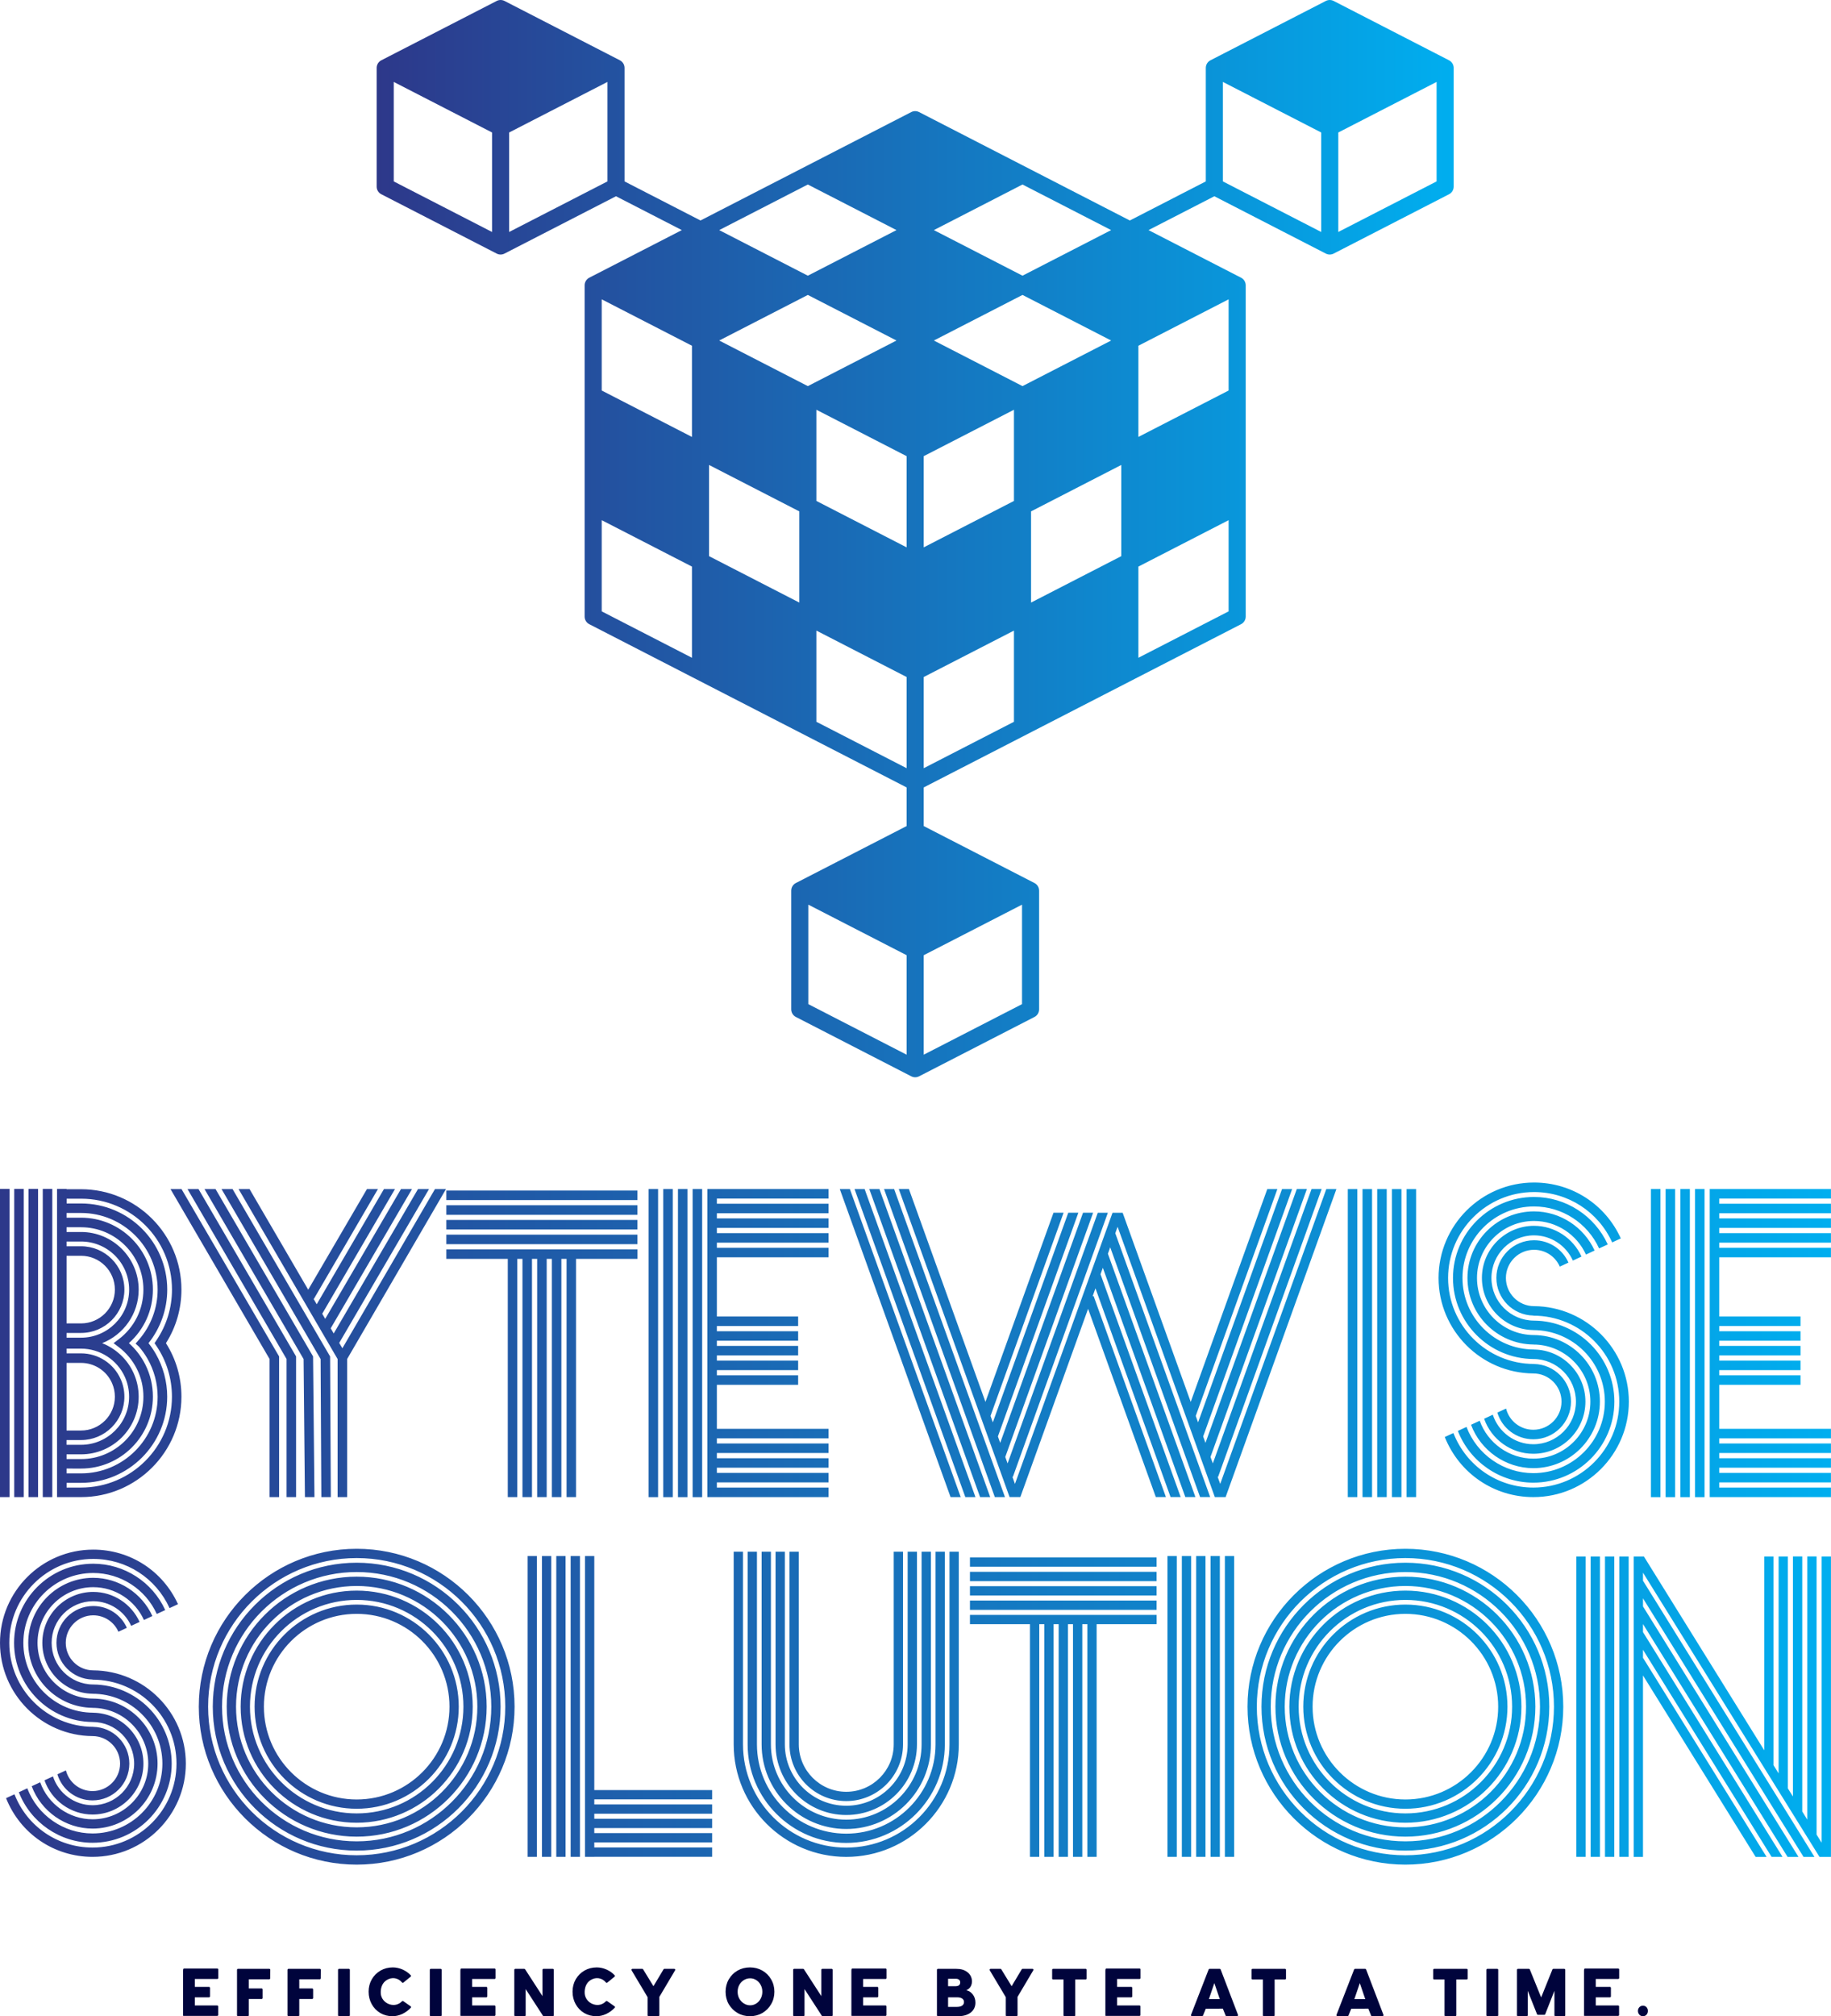
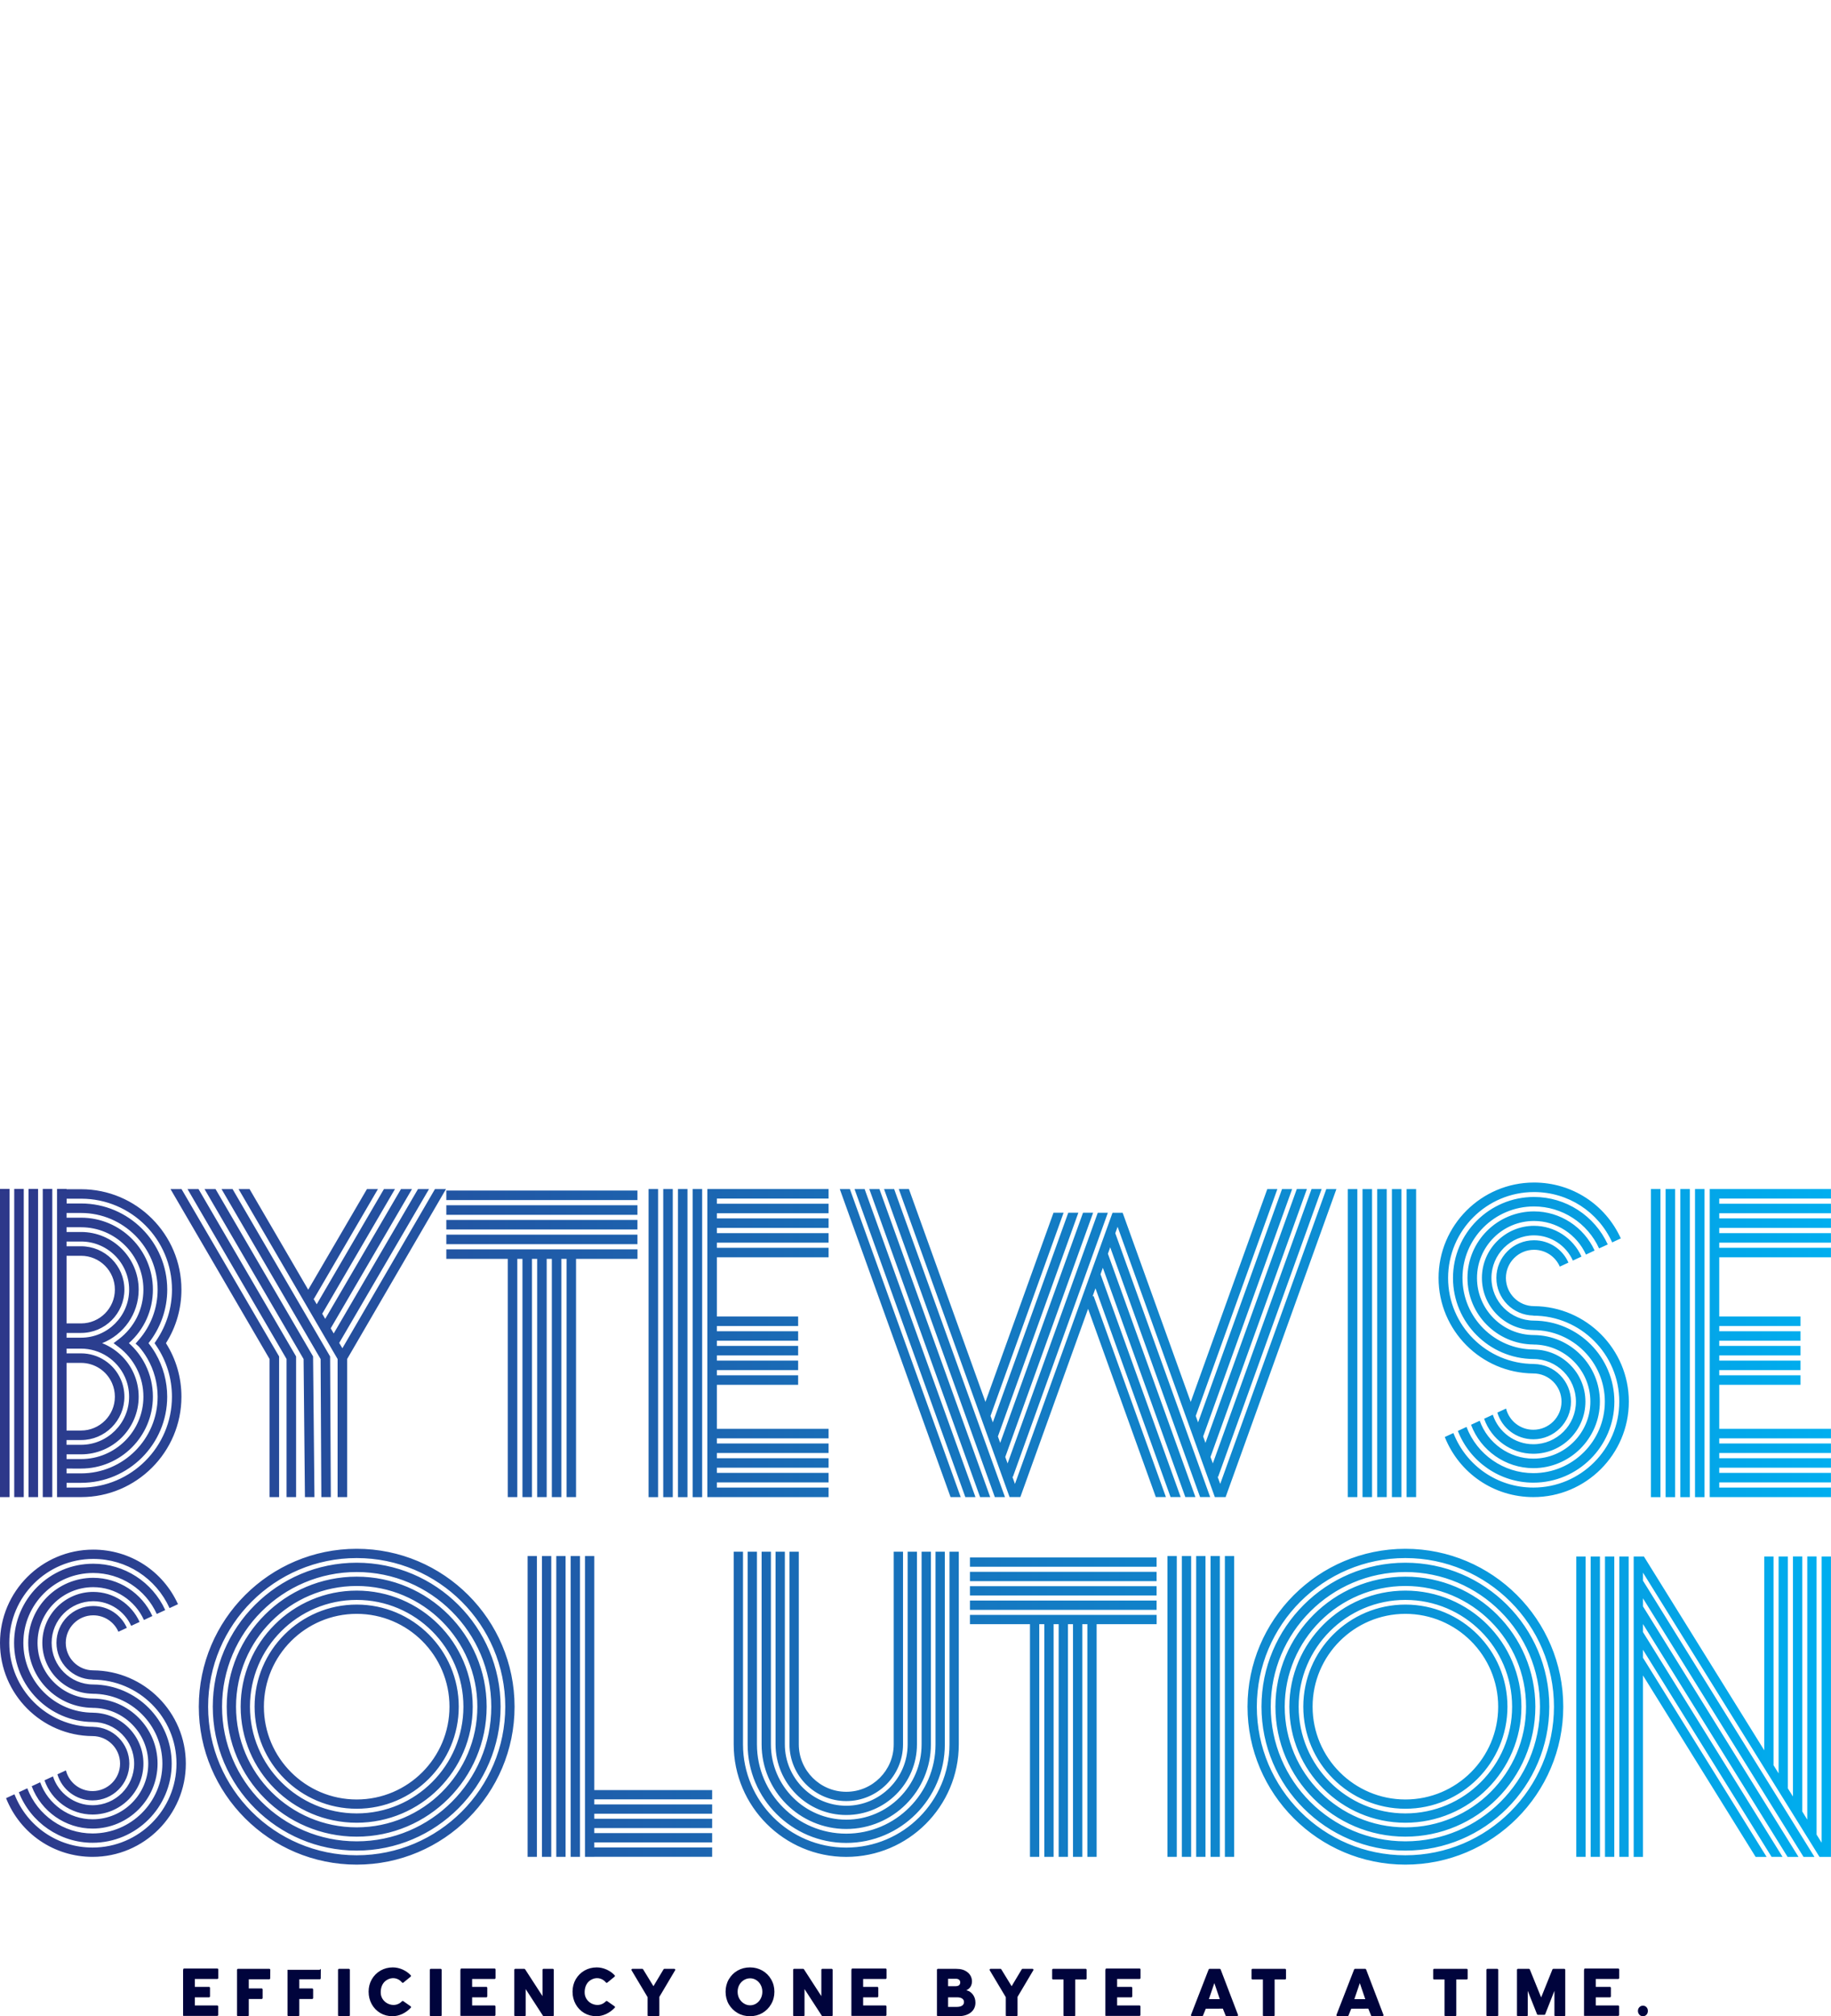
<svg xmlns="http://www.w3.org/2000/svg" width="2725" height="3000" viewBox="0 0 2725 3000" fill="none">
-   <path d="M2156.56 89.732L1984.82 1.41C1981.17 -0.466 1976.83 -0.466 1973.18 1.41L1801.44 89.732C1797.2 91.914 1794.54 96.281 1794.54 101.048V269.932L1681.49 328.075L1367.83 166.767C1364.18 164.884 1359.84 164.884 1356.19 166.767L1042.54 328.072L929.479 269.928V101.045C929.479 96.278 926.814 91.911 922.578 89.729L750.839 1.407C747.188 -0.469 742.853 -0.469 739.202 1.407L567.462 89.729C563.223 91.911 560.558 96.278 560.558 101.045V277.692C560.558 282.459 563.223 286.826 567.459 289.007L739.198 377.329C741.024 378.267 743.021 378.735 745.019 378.735C747.016 378.735 749.01 378.267 750.839 377.329L916.758 292L1014.72 342.38L876.978 413.216C872.739 415.398 870.077 419.765 870.077 424.532V917.434C870.077 922.201 872.742 926.568 876.978 928.75L1349.29 1171.65V1229.12L1184.45 1313.89C1180.21 1316.08 1177.55 1320.44 1177.55 1325.21V1501.86C1177.55 1506.62 1180.21 1510.99 1184.45 1513.17L1356.19 1601.49C1358.01 1602.43 1360.01 1602.9 1362.01 1602.9C1364.01 1602.9 1366 1602.43 1367.83 1601.49L1539.57 1513.17C1543.81 1510.99 1546.47 1506.62 1546.47 1501.86V1325.21C1546.47 1320.44 1543.8 1316.08 1539.57 1313.89L1374.73 1229.13V1171.65L1847.04 928.75C1851.28 926.568 1853.94 922.201 1853.94 917.434V424.529C1853.94 419.761 1851.28 415.395 1847.04 413.213L1709.3 342.377L1807.26 292L1973.18 377.332C1975 378.27 1977 378.738 1979 378.738C1981 378.738 1982.99 378.27 1984.82 377.332L2156.56 289.011C2160.8 286.829 2163.46 282.462 2163.46 277.695V101.045C2163.46 96.278 2160.79 91.911 2156.56 89.732ZM732.297 345.169L586 269.932V121.895L732.297 197.133V345.169ZM904.037 269.932L757.74 345.169V197.133L904.037 121.895V269.932ZM1653.67 342.377L1521.75 410.22L1389.83 342.377L1521.75 274.534L1653.67 342.377ZM1202.27 274.534L1334.19 342.377L1202.27 410.22L1070.35 342.377L1202.27 274.534ZM1029.81 978.738L895.516 909.674V773.984L1029.81 843.048V978.738ZM1029.81 650.134L895.516 581.066V445.379L1029.81 514.444V650.134ZM1189.55 896.587L1055.25 827.519V691.832L1189.55 760.9V896.587ZM1070.35 506.678L1202.27 438.834L1334.19 506.681L1202.27 574.527L1070.35 506.678ZM1214.99 745.37V609.68L1349.29 678.745V814.438L1214.99 745.37ZM1214.99 1073.97V938.281L1349.29 1007.35V1143.04L1214.99 1073.97ZM1349.29 1569.33L1202.99 1494.1V1346.06L1349.29 1421.3V1569.33ZM1521.03 1494.1L1374.73 1569.33V1421.3L1521.03 1346.06V1494.1ZM1509.02 1073.97L1374.73 1143.04V1007.35L1509.02 938.284V1073.97ZM1509.02 745.37L1374.73 814.438V678.745L1509.02 609.68V745.37ZM1389.82 506.678L1521.75 438.831L1653.67 506.674L1521.74 574.521L1389.82 506.678ZM1668.76 827.519L1534.47 896.587V760.9L1668.76 691.832V827.519ZM1828.5 909.671L1694.21 978.735V843.045L1828.5 773.981V909.671ZM1828.5 581.066L1694.21 650.134V514.444L1828.5 445.379V581.066ZM1966.28 345.169L1819.98 269.932V121.895L1966.28 197.133V345.169ZM2138.02 269.932L1991.72 345.169V197.133L2138.02 121.895V269.932Z" fill="url(#paint0_linear_2020_4)" />
  <path d="M14.176 2227.59H0V1769.07H14.176V2227.59ZM35.35 2227.59H21.174V1769.07H35.35V2227.59ZM56.649 2227.59H42.472V1769.07H56.649V2227.59ZM77.822 2227.59H63.646V1769.07H77.822V2227.59ZM270.017 1918.84C270.017 1947.2 262.114 1974.65 246.973 1998.54C262.054 2022.3 270.017 2049.75 270.017 2078.23C270.017 2160.57 202.995 2227.59 120.655 2227.59H84.881V1769.07H99.058V1769.49H120.654C203 1769.49 270.017 1836.5 270.017 1918.84ZM99.055 1868.53V1969.15H120.651C148.4 1969.15 170.962 1946.59 170.962 1918.84C170.962 1891.09 148.401 1868.53 120.651 1868.53H99.055ZM99.055 1983.34L99.054 1990.39H120.65C160.102 1990.39 192.197 1958.3 192.197 1918.85C192.197 1879.39 160.104 1847.3 120.65 1847.3H99.054V1854.36H120.65C156.244 1854.36 185.138 1883.31 185.138 1918.85C185.138 1954.44 156.183 1983.33 120.65 1983.33L99.055 1983.34ZM99.055 2027.91V2128.53H120.651C148.4 2128.53 170.962 2105.97 170.962 2078.22C170.962 2071.16 169.514 2064.41 166.739 2058.01C158.717 2039.74 140.619 2027.91 120.651 2027.91H99.055ZM120.648 2142.71H98.99V2149.77H120.586C160.039 2149.77 192.133 2117.68 192.133 2078.22C192.133 2067.97 190.022 2058.07 185.86 2048.84C174.277 2023.21 148.699 2006.68 120.647 2006.68H99.051V2013.73H120.647C146.225 2013.73 169.45 2028.88 179.706 2052.34C183.325 2060.49 185.135 2069.24 185.135 2078.22C185.135 2113.82 156.18 2142.71 120.648 2142.71ZM99.055 2163.95L99.054 2171H120.65C171.807 2171 213.429 2129.38 213.429 2078.22C213.429 2063.69 210.172 2049.75 203.657 2036.78C197.262 2024.05 187.851 2012.83 176.511 2004.21L169.031 1998.54L176.511 1992.87C199.978 1975.13 213.432 1948.16 213.432 1918.85C213.432 1867.69 171.809 1826.07 120.652 1826.07H99.056V1833.13H120.652C167.947 1833.13 206.376 1871.61 206.376 1918.85C206.376 1955.05 183.815 1985.99 152.023 1998.54C172.413 2006.62 189.485 2022.37 198.835 2043.06C203.842 2054.16 206.376 2065.99 206.376 2078.23C206.376 2125.53 167.888 2163.96 120.652 2163.96L99.055 2163.95ZM99.048 2185.12L99.048 2192.3H120.644C183.443 2192.3 234.597 2141.14 234.597 2078.28C234.597 2058.26 229.288 2038.53 219.274 2021.28C215.655 2015.01 211.433 2009.09 206.667 2003.6L201.78 1999.2L206.365 1993.89C224.583 1973.08 234.598 1946.42 234.598 1918.85C234.598 1855.99 183.503 1804.84 120.644 1804.84H99.048V1811.84H120.644C179.582 1811.84 227.542 1859.85 227.542 1918.79C227.542 1949.62 214.632 1978.15 191.831 1998.48C201.905 2007.47 210.23 2018.33 216.262 2030.33C223.742 2045.29 227.543 2061.4 227.543 2078.17C227.543 2137.17 179.586 2185.13 120.645 2185.13L99.048 2185.12ZM255.893 2078.22C255.893 2051.01 247.871 2024.83 232.668 2002.45L230.014 1998.53L232.668 1994.55C247.991 1971.93 255.954 1945.8 255.954 1918.78C255.954 1844.21 195.328 1783.59 120.768 1783.59H99.172V1790.71H120.768C191.41 1790.71 248.898 1848.2 248.898 1918.84C248.898 1947.86 239.004 1975.91 221.027 1998.53C224.948 2003.48 228.507 2008.67 231.644 2014.1C242.865 2033.52 248.837 2055.72 248.837 2078.22C248.837 2148.86 191.346 2206.35 120.707 2206.35H99.111V2213.41H120.707C195.27 2213.41 255.893 2152.78 255.893 2078.22ZM253.768 1769.29H270.177L415.382 2018.31V2227.57H401.206V2022.16L253.768 1769.29ZM279.105 1769.29H295.453L440.658 2018.31V2227.57H426.482V2022.16L279.105 1769.29ZM320.791 1769.29L465.93 2018.25L467.981 2227.58H453.805L451.814 2022.17L304.379 1769.29H320.791ZM346.128 1769.29L491.268 2018.31L492.354 2227.58H478.237L477.151 2022.17L329.717 1769.29H346.128ZM647.338 1769.29L663.747 1769.28L516.614 2022.17V2227.58H502.437V2022.17L355.062 1769.28H371.409L458.7 1919.01L546.109 1769.28H562.457L467.147 1932.65L466.423 1932.22L471.37 1940.67L571.389 1769.29H587.797L479.575 1954.73L483.979 1962.39L596.726 1769.29H613.134L492.185 1976.45L496.649 1984.11L622.064 1769.29H638.473L504.854 1998.17L509.56 2006.13L647.338 1769.29ZM948.686 1785.65H664.253V1771.47H948.686V1785.65ZM948.686 1807.55H664.253V1793.37H948.686V1807.55ZM948.686 1829.38H664.253V1815.21H948.686V1829.38ZM948.686 1851.28H664.253V1837.11H948.686V1851.28ZM664.256 1873.12V1858.94H948.749V1873.12H857.297V2227.58H843.181V1873.12H835.459V2227.58H821.283V1873.12H813.622V2227.58H799.446V1873.12H791.724V2227.58H777.548V1873.12H769.886V2227.58H755.71V1873.12H664.256ZM979.413 2227.65H965.237V1769.23H979.413V2227.65ZM1001.25 2227.65H987.074V1769.23H1001.25V2227.65ZM1023.15 2227.65H1008.98V1769.23H1023.15V2227.65ZM1044.99 2227.65H1030.81V1769.23H1044.99V2227.65ZM1233.14 1783.35L1066.89 1783.35V1791.07H1233.14V1805.25H1066.89V1812.91H1233.14V1827.09H1066.89V1834.81H1233.14V1848.98H1066.89V1856.65H1233.14V1870.82H1066.89V1958.9H1187.84V1973.07H1066.89V1980.79H1187.84V1994.91H1066.89V2002.63H1187.84V2016.81H1066.89V2024.47H1187.84V2038.65H1066.89V2046.37H1187.84V2060.54H1066.89V2126H1233.14V2140.17H1066.89V2147.83H1233.14V2162.01H1066.89V2169.73H1233.14V2183.85H1066.89V2191.57H1233.14V2205.75H1066.89V2213.41H1233.14V2227.58H1052.71V1769.23H1233.14V1783.35ZM1249.82 1769.29H1264.85L1429.78 2227.58H1414.69L1249.82 1769.29ZM1271.78 1769.29H1286.8L1451.73 2227.58H1436.65L1271.78 1769.29ZM1293.74 1769.29H1308.82L1473.69 2227.58H1458.61L1293.74 1769.29ZM1315.7 1769.29H1330.72L1495.65 2227.58H1480.57L1315.7 1769.29ZM1973.88 1769.29L1988.91 1769.28L1824.04 2227.57H1807.99L1663.27 1825.38L1659.83 1834.97L1801.05 2227.56H1786.03L1652.28 1855.89L1648.85 1865.48L1779.09 2227.55H1764.07L1641.31 1886.4L1637.87 1895.99L1757.13 2227.53H1742.11L1630.33 1916.92L1626.05 1928.86L1627.55 1928.32L1735.17 2227.53H1720.15L1619.35 1947.44L1518.54 2227.53H1502.5L1337.62 1769.24H1352.71L1466.6 2085.94L1567.88 1804.46H1582.9L1474.14 2106.82L1477.58 2116.41L1589.85 1804.47H1604.87L1485.12 2137.35L1488.56 2146.94L1611.81 1804.49H1626.83L1496.1 2167.89L1499.54 2177.49L1633.76 1804.51H1648.78L1507.44 2197.45L1506.65 2197.21L1510.51 2208.01L1655.72 1804.5H1670.8L1772.09 2085.98L1886.04 1769.28H1901.06L1779.57 2106.85L1783.06 2116.44L1907.99 1769.26H1923.02L1790.6 2137.36L1794.04 2146.95L1929.96 1769.25H1944.98L1801.52 2167.87L1805.02 2177.46L1951.91 1769.24H1966.93L1812.86 2197.43L1812.08 2197.19L1816 2207.99L1973.88 1769.29ZM2020.06 2227.59H2005.88V1769.3H2020.06V2227.59ZM2041.96 2227.59H2027.78V1769.3H2041.96V2227.59ZM2063.8 2227.59H2049.62V1769.3H2063.8V2227.59ZM2085.69 2227.59H2071.52V1769.3H2085.69V2227.59ZM2107.53 2227.59H2093.35V1769.3H2107.53V2227.59ZM2283.03 1943.46C2360.91 1944.06 2424.13 2007.53 2424.13 2085.52C2424.13 2163.83 2360.42 2227.59 2282.06 2227.59C2223.61 2227.59 2171.91 2192.54 2150.2 2138.19L2161.54 2132.94L2163.05 2132.33C2182.41 2181.56 2229.16 2213.41 2282.01 2213.41C2352.53 2213.41 2409.9 2156.04 2409.9 2085.52C2409.9 2015 2352.53 1957.63 2282.01 1957.63V1957.45C2251.61 1956.91 2226.99 1932.06 2226.99 1901.47C2226.99 1870.58 2252.15 1845.43 2283.03 1845.43C2305.9 1845.43 2325.56 1859 2334.25 1878.67L2321.4 1884.64C2314.95 1869.86 2300.23 1859.6 2283.03 1859.6C2259.99 1859.6 2241.17 1878.43 2241.17 1901.53C2241.17 1924.64 2259.92 1943.46 2283.03 1943.46ZM2219.63 1901.53C2219.63 1936.52 2248.1 1964.94 2283.03 1964.99C2349.09 1965.54 2402.6 2019.41 2402.6 2085.52C2402.6 2152 2348.49 2206.11 2282.01 2206.11C2232.3 2206.11 2187.66 2175.29 2169.68 2129.14L2182.53 2123.17C2198.22 2164.37 2237.85 2191.94 2282.01 2191.94C2340.7 2191.94 2388.42 2144.22 2388.42 2085.53C2388.42 2026.83 2340.7 1979.11 2282.01 1979.11V1979.05C2239.72 1978.51 2205.46 1943.95 2205.46 1901.53C2205.46 1858.76 2240.26 1823.95 2283.04 1823.95C2313.86 1823.95 2341.31 1842.41 2353.68 1869.68L2340.83 1875.65C2330.81 1853.33 2308.25 1838.13 2283.04 1838.13C2248.05 1838.13 2219.63 1866.54 2219.63 1901.53ZM2373.16 1860.69L2360.31 1866.73C2346.74 1836.81 2316.45 1816.72 2283.03 1816.72C2236.22 1816.72 2198.15 1854.78 2198.15 1901.59C2198.15 1948.41 2236.22 1986.47 2283.03 1986.47C2337.14 1987.02 2381.06 2031.17 2381.06 2085.47C2381.06 2140.06 2336.66 2184.52 2282 2184.52C2240.74 2184.52 2203.58 2158.28 2189.28 2119.98L2202.19 2114C2214.14 2147.36 2246.29 2170.35 2282 2170.35C2328.81 2170.35 2366.88 2132.28 2366.88 2085.47C2366.88 2038.66 2328.81 2000.59 2282 2000.59V2000.53C2227.89 1999.99 2183.97 1955.83 2183.97 1901.54C2183.97 1846.94 2228.37 1802.48 2283.03 1802.48C2322 1802.48 2357.3 1825.89 2373.16 1860.69ZM2392.76 1851.65L2379.85 1857.56C2362.72 1819.85 2324.83 1795.12 2282.96 1795.12C2224.27 1795.12 2176.55 1842.84 2176.55 1901.53C2176.55 1960.23 2224.27 2007.95 2282.96 2007.95V2008.01C2325.25 2008.55 2359.51 2043.11 2359.51 2085.53C2359.51 2128.3 2324.71 2163.11 2281.93 2163.11C2248.82 2163.11 2219.5 2141.69 2208.76 2110.99L2221.67 2105.01C2230.06 2130.83 2254.43 2148.93 2282 2148.93C2316.99 2148.93 2345.4 2120.52 2345.4 2085.53C2345.4 2050.54 2316.99 2022.13 2282 2022.13C2215.94 2021.58 2162.43 1967.71 2162.43 1901.6C2162.43 1835.12 2216.54 1781.01 2283.02 1781.01C2330.43 1781.01 2373.28 1808.99 2392.76 1851.65ZM2282.01 2043.6C2204.18 2043.05 2140.96 1979.53 2140.96 1901.59C2140.96 1823.23 2204.67 1759.53 2283.03 1759.53C2339.25 1759.53 2389.08 1791.92 2412.19 1842.65L2399.34 1848.63C2378.53 1802.9 2333.64 1773.7 2283.03 1773.7C2212.51 1773.7 2155.14 1831.07 2155.14 1901.59C2155.14 1972.11 2212.51 2029.48 2283.03 2029.48V2029.54C2313.43 2030.08 2338.05 2054.93 2338.05 2085.52C2338.05 2116.41 2312.95 2141.56 2282 2141.56C2256.73 2141.56 2235.43 2124.97 2228.43 2101.87L2241.4 2095.84C2245.99 2114.11 2262.4 2127.39 2282 2127.39C2305.11 2127.39 2323.93 2108.63 2323.93 2085.52C2323.93 2062.42 2305.11 2043.6 2282.01 2043.6ZM2471.2 2227.65H2457.03V1769.23H2471.2V2227.65ZM2493.04 2227.65H2478.86V1769.23H2493.04V2227.65ZM2514.94 2227.65H2500.76V1769.23H2514.94V2227.65ZM2536.78 2227.65H2522.6V1769.23H2536.78V2227.65ZM2724.93 1783.35L2558.68 1783.35V1791.07H2724.93V1805.25H2558.68V1812.91H2724.93V1827.09H2558.68V1834.81H2724.93V1848.98H2558.68V1856.65H2724.93V1870.82H2558.68V1958.9H2679.63V1973.07H2558.68V1980.79H2679.63V1994.91H2558.68V2002.63H2679.63V2016.81H2558.68V2024.47H2679.63V2038.65H2558.68V2046.37H2679.63V2060.54H2558.68V2126H2724.93V2140.17H2558.68V2147.83H2724.93V2162.01H2558.68V2169.73H2724.93V2183.85H2558.68V2191.57H2724.93V2205.75H2558.68V2213.41H2724.93V2227.58H2544.5V1769.23H2724.93V1783.35Z" fill="url(#paint1_linear_2020_4)" />
  <path d="M138.75 2485.39C214.814 2485.97 276.559 2547.96 276.559 2624.14C276.559 2700.61 214.341 2762.89 137.809 2762.89C80.717 2762.89 30.222 2728.65 9.017 2675.57L20.094 2670.44L21.567 2669.85C40.479 2717.93 86.141 2749.04 137.754 2749.04C206.626 2749.04 262.658 2693.01 262.658 2624.13C262.658 2555.26 206.626 2499.23 137.754 2499.23V2499.05C108.06 2498.52 84.022 2474.25 84.022 2444.38C84.022 2414.21 108.59 2389.64 138.756 2389.64C161.086 2389.64 180.292 2402.9 188.777 2422.1L176.228 2427.94C169.923 2413.5 155.547 2403.49 138.756 2403.49C116.249 2403.49 97.867 2421.87 97.867 2444.44C97.867 2467 116.185 2485.39 138.75 2485.39ZM76.833 2444.44C76.833 2478.61 104.641 2506.36 138.753 2506.42C203.271 2506.95 255.53 2559.56 255.53 2624.14C255.53 2689.06 202.681 2741.91 137.754 2741.91C89.206 2741.91 45.608 2711.8 28.048 2666.73L40.598 2660.9C55.916 2701.14 94.625 2728.07 137.752 2728.07C195.08 2728.07 241.681 2681.46 241.681 2624.14C241.681 2566.81 195.077 2520.21 137.752 2520.21V2520.15C96.45 2519.62 62.987 2485.86 62.987 2444.44C62.987 2402.66 96.982 2368.67 138.757 2368.67C168.864 2368.67 195.673 2386.7 207.751 2413.33L195.201 2419.16C185.421 2397.36 163.386 2382.51 138.76 2382.51C104.586 2382.51 76.833 2410.26 76.833 2444.44ZM226.778 2404.55L214.228 2410.44C200.971 2381.22 171.396 2361.6 138.753 2361.6C93.032 2361.6 55.855 2398.78 55.855 2444.5C55.855 2490.22 93.032 2527.39 138.753 2527.39C191.601 2527.92 234.491 2571.05 234.491 2624.08C234.491 2677.4 191.127 2720.82 137.747 2720.82C97.448 2720.82 61.151 2695.2 47.19 2657.78L59.799 2651.95C71.464 2684.53 102.868 2706.98 137.746 2706.98C183.466 2706.98 220.644 2669.8 220.644 2624.08C220.644 2578.36 183.466 2541.18 137.746 2541.18V2541.13C84.897 2540.6 42.007 2497.47 42.007 2444.44C42.007 2391.12 85.371 2347.7 138.751 2347.7C176.812 2347.7 211.286 2370.56 226.778 2404.55ZM245.92 2395.71L233.311 2401.49C216.579 2364.66 179.579 2340.51 138.687 2340.51C81.359 2340.51 34.758 2387.11 34.758 2444.44C34.758 2501.76 81.362 2548.37 138.687 2548.37V2548.43C179.989 2548.96 213.452 2582.71 213.452 2624.14C213.452 2665.91 179.457 2699.91 137.682 2699.91C105.337 2699.91 76.703 2678.99 66.216 2649L78.825 2643.17C87.014 2668.39 110.817 2686.06 137.741 2686.06C171.915 2686.06 199.665 2658.31 199.665 2624.14C199.665 2589.97 171.915 2562.22 137.741 2562.22C73.224 2561.69 20.965 2509.07 20.965 2444.5C20.965 2379.57 73.813 2326.72 138.74 2326.72C185.05 2326.72 226.893 2354.06 245.92 2395.71ZM137.751 2583.19C61.744 2582.66 0 2520.62 0 2444.49C0 2367.96 62.218 2305.74 138.75 2305.74C193.661 2305.74 242.328 2337.38 264.896 2386.93L252.346 2392.76C232.02 2348.1 188.181 2319.59 138.753 2319.59C69.88 2319.59 13.849 2375.62 13.849 2444.49C13.849 2513.36 69.88 2569.4 138.753 2569.4V2569.46C168.447 2569.99 192.485 2594.26 192.485 2624.13C192.485 2654.3 167.976 2678.87 137.75 2678.87C113.064 2678.87 92.267 2662.66 85.43 2640.1L98.097 2634.21C102.575 2652.06 118.601 2665.02 137.75 2665.02C160.315 2665.02 178.699 2646.7 178.699 2624.13C178.699 2601.57 160.318 2583.19 137.751 2583.19ZM530.843 2304.51C660.403 2304.51 765.806 2409.86 765.806 2539.48C765.806 2669.04 660.403 2774.44 530.843 2774.44C401.283 2774.44 295.881 2669.04 295.881 2539.48C295.881 2409.92 401.283 2304.51 530.843 2304.51ZM530.843 2760.53C652.743 2760.53 751.959 2661.31 751.959 2539.41C751.959 2417.51 652.743 2318.3 530.843 2318.3C408.943 2318.3 309.727 2417.46 309.727 2539.41C309.727 2661.37 408.943 2760.53 530.843 2760.53ZM530.843 2325.23C648.971 2325.23 745.068 2421.33 745.011 2539.4C745.011 2657.47 648.914 2753.57 530.843 2753.57C412.773 2753.57 316.676 2657.53 316.676 2539.4C316.676 2421.33 412.709 2325.23 530.843 2325.23ZM530.843 2739.79C641.312 2739.79 731.222 2649.88 731.165 2539.47C731.165 2428.94 641.318 2339.09 530.843 2339.09C420.368 2339.09 330.464 2429 330.464 2539.47C330.464 2649.94 420.375 2739.79 530.843 2739.79ZM530.843 2345.98C637.54 2345.98 724.267 2432.77 724.267 2539.41C724.267 2646.05 637.482 2732.83 530.843 2732.83C424.204 2732.83 337.419 2646.05 337.419 2539.41C337.419 2432.77 424.204 2345.98 530.843 2345.98ZM530.843 2718.99C629.886 2718.99 710.421 2638.45 710.421 2539.42C710.421 2440.38 629.88 2359.84 530.843 2359.84C431.806 2359.84 351.265 2440.38 351.265 2539.42C351.265 2638.45 431.806 2718.99 530.843 2718.99ZM530.843 2366.73C626.057 2366.73 703.53 2444.21 703.53 2539.42C703.53 2634.63 626.05 2712.11 530.843 2712.11C435.636 2712.11 358.156 2634.63 358.156 2539.42C358.156 2444.21 435.636 2366.73 530.843 2366.73ZM530.843 2698.25C618.455 2698.25 689.684 2627.02 689.684 2539.41C689.684 2451.8 618.455 2380.57 530.843 2380.57C443.232 2380.57 372.003 2451.8 372.003 2539.41C372.003 2627.02 443.232 2698.25 530.843 2698.25ZM530.843 2387.51C614.625 2387.51 682.793 2455.62 682.735 2539.41C682.735 2623.13 614.625 2691.3 530.843 2691.3C447.062 2691.3 378.894 2623.19 378.894 2539.41C378.894 2455.68 447.062 2387.51 530.843 2387.51ZM530.843 2677.52C607.023 2677.52 668.946 2615.59 668.946 2539.41C668.946 2463.23 606.965 2401.31 530.843 2401.31C454.721 2401.31 392.74 2463.23 392.74 2539.41C392.74 2615.59 454.721 2677.52 530.843 2677.52ZM799.077 2762.89H785.231V2315.29H799.077V2762.89ZM820.406 2762.89H806.56V2315.29H820.406V2762.89ZM841.736 2762.89H827.89V2315.29H841.736V2762.89ZM863.12 2762.89H849.274V2315.29H863.12V2762.89ZM1059.85 2677.34L884.453 2677.34V2684.88H1059.85V2698.67H884.453V2706.21H1059.85V2720.05H884.453V2727.54H1059.85V2741.38H884.453V2748.92H1059.85V2762.77H884.453V2762.89H870.607V2315.29H884.453V2663.49H1059.85L1059.85 2677.34ZM1413.09 2308.81H1426.93V2595.44C1426.93 2687.82 1351.81 2762.94 1259.43 2762.94C1167.04 2762.94 1091.92 2687.82 1091.92 2595.44V2308.81H1105.77V2595.44C1105.77 2680.16 1174.7 2749.1 1259.43 2749.1C1344.15 2749.1 1413.09 2680.16 1413.09 2595.44V2308.81ZM1259.45 2742.15C1178.55 2742.15 1112.68 2676.34 1112.68 2595.44V2308.81H1126.53V2595.44C1126.53 2668.73 1186.1 2728.36 1259.39 2728.36C1332.68 2728.36 1392.3 2668.73 1392.3 2595.44V2308.81H1406.15V2595.44C1406.15 2676.34 1340.34 2742.15 1259.45 2742.15ZM1259.45 2721.41C1189.98 2721.41 1133.48 2664.85 1133.48 2595.44V2308.81H1147.32V2595.44C1147.32 2657.25 1197.64 2707.56 1259.45 2707.56C1321.25 2707.56 1371.57 2657.25 1371.57 2595.44V2308.81H1385.41V2595.44C1385.41 2664.9 1328.91 2721.41 1259.45 2721.41ZM1259.45 2700.61C1201.41 2700.61 1154.22 2653.42 1154.22 2595.44V2308.81H1168.06V2595.44C1168.06 2645.82 1209.07 2686.83 1259.45 2686.83C1309.82 2686.83 1350.83 2645.82 1350.83 2595.44V2308.81H1364.67V2595.39C1364.67 2653.42 1317.48 2700.61 1259.45 2700.61ZM1259.45 2679.87C1212.84 2679.87 1174.96 2641.99 1174.96 2595.44V2308.81H1188.81V2595.44C1188.81 2634.39 1220.5 2666.08 1259.45 2666.08C1298.39 2666.08 1330.09 2634.39 1330.09 2595.44V2308.81H1343.93V2595.39C1343.93 2641.99 1306.05 2679.87 1259.45 2679.87ZM1721.33 2331.25H1443.54V2317.41H1721.33V2331.25ZM1721.33 2352.64H1443.54V2338.8H1721.33V2352.64ZM1721.33 2373.97H1443.54V2360.12H1721.33V2373.97ZM1721.33 2395.36H1443.54V2381.51H1721.33V2395.36ZM1443.54 2416.69V2402.84H1721.39V2416.69H1632.08V2762.87H1618.29V2416.69H1610.75V2762.87H1596.9V2416.69H1589.42V2762.87H1575.57V2416.69H1568.03V2762.87H1554.19V2416.69H1546.7V2762.87H1532.86V2416.69H1443.54ZM1751.34 2762.89H1737.5V2315.29H1751.34V2762.89ZM1772.73 2762.89H1758.89V2315.29H1772.73V2762.89ZM1794.06 2762.89H1780.22V2315.29H1794.06V2762.89ZM1815.45 2762.89H1801.6V2315.29H1815.45V2762.89ZM1836.77 2762.89H1822.93V2315.29H1836.77V2762.89ZM2091.58 2304.51C2221.14 2304.51 2326.54 2409.86 2326.54 2539.48C2326.54 2669.04 2221.14 2774.44 2091.58 2774.44C1962.02 2774.44 1856.62 2669.04 1856.62 2539.48C1856.62 2409.92 1962.02 2304.51 2091.58 2304.51ZM2091.58 2760.53C2213.48 2760.53 2312.7 2661.31 2312.7 2539.41C2312.7 2417.51 2213.48 2318.3 2091.58 2318.3C1969.68 2318.3 1870.47 2417.46 1870.47 2539.41C1870.47 2661.37 1969.68 2760.53 2091.58 2760.53ZM2091.58 2325.23C2209.71 2325.23 2305.81 2421.33 2305.75 2539.4C2305.75 2657.47 2209.65 2753.57 2091.58 2753.57C1973.51 2753.57 1877.41 2657.53 1877.41 2539.4C1877.41 2421.33 1973.45 2325.23 2091.58 2325.23ZM2091.58 2739.79C2202.05 2739.79 2291.96 2649.88 2291.9 2539.47C2291.9 2428.94 2202.06 2339.09 2091.58 2339.09C1981.11 2339.09 1891.2 2429 1891.2 2539.47C1891.2 2649.94 1981.11 2739.79 2091.58 2739.79ZM2091.58 2345.98C2198.28 2345.98 2285.01 2432.77 2285.01 2539.41C2285.01 2646.05 2198.22 2732.83 2091.58 2732.83C1984.94 2732.83 1898.16 2646.05 1898.16 2539.41C1898.16 2432.77 1984.94 2345.98 2091.58 2345.98ZM2091.58 2718.99C2190.62 2718.99 2271.16 2638.45 2271.16 2539.42C2271.16 2440.38 2190.62 2359.84 2091.58 2359.84C1992.54 2359.84 1912 2440.38 1912 2539.42C1912 2638.45 1992.54 2718.99 2091.58 2718.99ZM2091.58 2366.73C2186.79 2366.73 2264.27 2444.21 2264.27 2539.42C2264.27 2634.63 2186.79 2712.11 2091.58 2712.11C1996.37 2712.11 1918.89 2634.63 1918.89 2539.42C1918.89 2444.21 1996.37 2366.73 2091.58 2366.73ZM2091.58 2698.25C2179.19 2698.25 2250.42 2627.02 2250.42 2539.41C2250.42 2451.8 2179.19 2380.57 2091.58 2380.57C2003.97 2380.57 1932.74 2451.8 1932.74 2539.41C1932.74 2627.02 2003.97 2698.25 2091.58 2698.25ZM2091.58 2387.51C2175.36 2387.51 2243.53 2455.62 2243.47 2539.41C2243.47 2623.13 2175.36 2691.3 2091.58 2691.3C2007.8 2691.3 1939.63 2623.19 1939.63 2539.41C1939.63 2455.68 2007.8 2387.51 2091.58 2387.51ZM2091.58 2677.52C2167.76 2677.52 2229.68 2615.59 2229.68 2539.41C2229.68 2463.23 2167.7 2401.31 2091.58 2401.31C2015.46 2401.31 1953.48 2463.23 1953.48 2539.41C1953.48 2615.59 2015.46 2677.52 2091.58 2677.52ZM2359.76 2762.89H2345.91V2315.93H2359.76V2762.89ZM2381.14 2762.89H2367.3V2315.93H2381.14V2762.89ZM2402.47 2762.89H2388.63V2315.93H2402.47V2762.89ZM2423.86 2762.89H2410.01V2315.93H2423.86V2762.89ZM2711.09 2315.95L2724.93 2315.95V2762.9H2707.85L2445.19 2339.99V2352.25L2445.31 2352.19L2700.36 2762.9H2684.1L2445.19 2378.22V2390.24L2676.61 2762.91H2660.35L2445.19 2416.47V2428.49L2652.87 2762.89H2636.55L2445.18 2454.69V2466.71L2629.12 2762.9H2612.8L2445.18 2492.93V2762.9H2431.34V2470.66L2431.22 2470.43L2431.34 2470.37V2315.94H2446.54L2625.65 2604.34V2315.94H2639.49V2626.61L2647.03 2638.69V2315.95H2660.82V2661.01L2668.36 2673.09V2315.92H2682.21V2695.34L2689.69 2707.48V2315.92H2703.54V2729.77L2711.08 2741.85L2711.09 2315.95Z" fill="url(#paint2_linear_2020_4)" />
-   <path d="M272.493 3000V2932.43C272.493 2929.61 273.057 2929.05 273.96 2929.05H323.366C324.156 2929.05 324.833 2929.61 324.833 2930.4V2943.15C324.833 2943.94 324.156 2944.61 323.366 2944.61H289.977V2956.35H311.071C311.861 2956.35 312.538 2957.02 312.538 2957.81V2970.45C312.538 2971.24 311.861 2971.91 311.071 2971.91H289.977V2983.98H323.254C324.043 2983.98 324.72 2984.66 324.72 2985.45V2998.08C324.72 2998.87 324.043 2999.55 323.254 2999.55H273.96C273.057 2999.55 272.493 2998.87 272.493 3000ZM354.206 3000C353.417 3000 352.74 2999.32 352.74 2998.53V2930.97C352.74 2930.18 353.417 2929.5 354.206 2929.5H400.793C401.244 2929.5 401.583 2929.61 401.808 2929.95C402.147 2930.18 402.259 2930.51 402.259 2930.97L402.147 2943.6C402.147 2944.39 401.47 2945.07 400.68 2945.07H370.224V2958.71H389.4C390.19 2958.71 390.866 2959.39 390.866 2960.18V2972.93C390.866 2973.72 390.19 2974.39 389.4 2974.39H370.224V2998.53C370.224 2999.32 369.66 3000 368.87 3000H354.206ZM429.377 3000C428.587 3000 427.91 2999.32 427.91 2998.53V2930.97C427.91 2930.18 428.587 2929.5 429.377 2929.5H475.964C476.415 2929.5 476.753 2929.61 476.979 2929.95C477.317 2930.18 477.43 2930.51 477.43 2930.97L477.317 2943.6C477.317 2944.39 476.64 2945.07 475.851 2945.07H445.394V2958.71H464.571C465.36 2958.71 466.037 2959.39 466.037 2960.18V2972.93C466.037 2973.72 465.36 2974.39 464.571 2974.39H445.394V2998.53C445.394 2999.32 444.83 3000 444.041 3000H429.377ZM504.547 3000C503.758 3000 503.081 2999.32 503.081 2998.53V2930.97C503.081 2930.18 503.758 2929.5 504.547 2929.5H519.211C520.001 2929.5 520.678 2930.18 520.678 2930.97V2998.53C520.678 2999.32 520.001 3000 519.211 3000H504.547ZM584.117 3000C577.462 3000 571.371 2998.42 565.956 2995.26C560.542 2991.99 556.255 2987.59 553.21 2982.06C550.164 2976.54 548.585 2970.33 548.585 2963.45C548.585 2956.8 550.164 2950.59 553.322 2945.07C556.481 2939.65 560.88 2935.25 566.295 2932.09C571.822 2928.94 578.026 2927.36 584.568 2927.36C589.532 2927.36 594.382 2928.48 599.12 2930.51C603.857 2932.66 607.918 2935.48 611.302 2939.09C611.753 2939.65 611.753 2940.44 611.302 2941.01L600.586 2949.8C600.248 2950.14 599.909 2950.37 599.458 2950.37C599.007 2950.37 598.556 2950.14 598.33 2949.8C592.577 2942.81 583.327 2941.34 575.544 2946.19C568.776 2950.37 566.295 2958.04 566.633 2965.71C566.971 2973.49 572.611 2980.15 580.056 2982.4C586.824 2984.43 593.48 2982.85 598.33 2977.67C598.668 2977.44 599.007 2977.21 599.458 2977.33C599.909 2977.33 600.248 2977.44 600.473 2977.78L611.415 2985.45C611.866 2986.01 611.866 2986.8 611.415 2987.37C607.805 2991.2 603.519 2994.36 598.781 2996.62C593.931 2998.87 588.968 3000 584.117 3000ZM641.127 3000C640.337 3000 639.66 2999.32 639.66 2998.53V2930.97C639.66 2930.18 640.337 2929.5 641.127 2929.5H655.791C656.58 2929.5 657.257 2930.18 657.257 2930.97V2998.53C657.257 2999.32 656.58 3000 655.791 3000H641.127ZM685.164 3000V2932.43C685.164 2929.61 685.728 2929.05 686.631 2929.05H736.037C736.827 2929.05 737.504 2929.61 737.504 2930.4V2943.15C737.504 2943.94 736.827 2944.61 736.037 2944.61H702.648V2956.35H723.742C724.532 2956.35 725.208 2957.02 725.208 2957.81V2970.45C725.208 2971.24 724.532 2971.91 723.742 2971.91H702.648V2983.98H735.925C736.714 2983.98 737.391 2984.66 737.391 2985.45V2998.08C737.391 2998.87 736.714 2999.55 735.925 2999.55H686.631C685.728 2999.55 685.164 2998.87 685.164 3000ZM766.877 3000C766.088 3000 765.411 2999.32 765.411 2998.53V2930.97C765.411 2930.18 766.088 2929.5 766.877 2929.5H780.188C780.639 2929.5 781.09 2929.73 781.428 2930.06L807.373 2970.11V2930.97C807.373 2930.18 808.05 2929.5 808.839 2929.5H822.714C823.503 2929.5 824.18 2930.18 824.18 2930.97V2998.53C824.18 2999.32 823.503 3000 822.714 3000H809.403C808.952 3000 808.501 2999.77 808.162 2999.44L782.331 2959.62V2998.53C782.331 2999.32 781.654 3000 780.864 3000H766.877ZM887.619 3000C880.964 3000 874.873 2998.42 869.458 2995.26C864.044 2991.99 859.757 2987.59 856.712 2982.06C853.666 2976.54 852.087 2970.33 852.087 2963.45C852.087 2956.8 853.666 2950.59 856.825 2945.07C859.983 2939.65 864.382 2935.25 869.797 2932.09C875.324 2928.94 881.528 2927.36 888.07 2927.36C893.034 2927.36 897.884 2928.48 902.622 2930.51C907.359 2932.66 911.42 2935.48 914.804 2939.09C915.256 2939.65 915.256 2940.44 914.804 2941.01L904.088 2949.8C903.75 2950.14 903.411 2950.37 902.96 2950.37C902.509 2950.37 902.058 2950.14 901.832 2949.8C896.079 2942.81 886.83 2941.34 879.046 2946.19C872.278 2950.37 869.797 2958.04 870.135 2965.71C870.474 2973.49 876.114 2980.15 883.558 2982.4C890.327 2984.43 896.982 2982.85 901.832 2977.67C902.171 2977.44 902.509 2977.21 902.96 2977.33C903.411 2977.33 903.75 2977.44 903.975 2977.78L914.917 2985.45C915.368 2986.01 915.368 2986.8 914.917 2987.37C911.308 2991.2 907.021 2994.36 902.283 2996.62C897.433 2998.87 892.47 3000 887.619 3000ZM965.159 3000C964.369 3000 963.805 2999.32 963.805 2998.53V2971.69L939.891 2931.64C939.666 2931.19 939.666 2930.63 940.004 2930.18C940.23 2929.73 940.681 2929.5 941.245 2929.5H955.909C956.473 2929.5 956.924 2929.73 957.15 2930.29L972.491 2955.33L987.493 2930.29C987.719 2929.84 988.17 2929.5 988.734 2929.5H1003.51C1003.96 2929.5 1004.53 2929.73 1004.75 2930.18C1004.98 2930.63 1004.98 2931.19 1004.75 2931.64L981.289 2971.24V2998.53C981.289 2999.32 980.612 3000 979.823 3000H965.159ZM1116.18 3000C1109.41 3000 1103.2 2998.42 1097.79 2995.26C1092.26 2992.1 1087.86 2987.59 1084.59 2982.18C1081.43 2976.65 1079.85 2970.33 1079.85 2963.57C1079.85 2956.91 1081.43 2950.71 1084.59 2945.18C1087.86 2939.65 1092.15 2935.25 1097.68 2932.09C1103.2 2928.94 1109.41 2927.36 1116.18 2927.36C1122.83 2927.36 1129.04 2928.94 1134.56 2932.09C1140.09 2935.25 1144.49 2939.65 1147.65 2945.18C1150.92 2950.71 1152.5 2956.91 1152.5 2963.57C1152.5 2970.33 1150.92 2976.54 1147.65 2982.06C1144.49 2987.59 1140.09 2991.99 1134.56 2995.26C1129.04 2998.42 1122.83 3000 1116.18 3000ZM1116.4 2983.76C1119.67 2983.76 1122.72 2982.85 1125.43 2981.16C1128.25 2979.36 1130.5 2976.99 1132.08 2973.83C1133.77 2970.78 1134.56 2967.29 1134.56 2963.57C1134.56 2959.96 1133.77 2956.46 1132.08 2953.41C1130.5 2950.37 1128.25 2948 1125.43 2946.19C1122.72 2944.5 1119.67 2943.6 1116.4 2943.6C1113.02 2943.6 1109.97 2944.5 1107.15 2946.19C1104.22 2948 1101.96 2950.37 1100.27 2953.41C1098.58 2956.57 1097.79 2959.96 1097.79 2963.57C1097.79 2967.29 1098.58 2970.78 1100.27 2973.83C1102.08 2976.88 1104.33 2979.36 1107.15 2981.05C1109.97 2982.85 1113.02 2983.76 1116.4 2983.76ZM1181.87 3000C1181.08 3000 1180.41 2999.32 1180.41 2998.53V2930.97C1180.41 2930.18 1181.08 2929.5 1181.87 2929.5H1195.18C1195.63 2929.5 1196.08 2929.73 1196.42 2930.06L1222.37 2970.11V2930.97C1222.37 2930.18 1223.04 2929.5 1223.83 2929.5H1237.71C1238.5 2929.5 1239.17 2930.18 1239.17 2930.97V2998.53C1239.17 2999.32 1238.5 3000 1237.71 3000H1224.4C1223.95 3000 1223.5 2999.77 1223.16 2999.44L1197.33 2959.62V2998.53C1197.33 2999.32 1196.65 3000 1195.86 3000H1181.87ZM1267.08 3000V2932.43C1267.08 2929.61 1267.65 2929.05 1268.55 2929.05H1317.95C1318.74 2929.05 1319.42 2929.61 1319.42 2930.4V2943.15C1319.42 2943.94 1318.74 2944.61 1317.95 2944.61H1284.57V2956.35H1305.66C1306.45 2956.35 1307.13 2957.02 1307.13 2957.81V2970.45C1307.13 2971.24 1306.45 2971.91 1305.66 2971.91H1284.57V2983.98H1317.84C1318.63 2983.98 1319.31 2984.66 1319.31 2985.45V2998.08C1319.31 2998.87 1318.63 2999.55 1317.84 2999.55H1268.55C1267.65 2999.55 1267.08 2998.87 1267.08 3000ZM1395.88 3000C1395.09 3000 1394.41 2999.32 1394.41 2998.53V2930.97C1394.41 2930.18 1395.09 2929.5 1395.88 2929.5H1422.84C1430.28 2929.5 1435.25 2931.08 1439.64 2934.35C1445.74 2938.75 1448.22 2947.1 1445.4 2954.2C1443.93 2957.81 1441.45 2959.73 1438.07 2961.53C1442.92 2962.21 1445.96 2965.37 1447.77 2967.63C1450.36 2971.01 1451.71 2975.07 1451.71 2979.81C1451.71 2986.01 1449.23 2991.09 1444.5 2994.7C1439.87 2998.2 1433.55 3000 1425.77 3000H1395.88ZM1410.99 2955.33H1422.05C1424.3 2955.33 1426.11 2954.88 1427.35 2953.86C1428.48 2952.85 1429.04 2951.5 1429.04 2949.69C1429.04 2948 1428.48 2946.65 1427.35 2945.74C1426.22 2944.73 1424.53 2944.28 1422.5 2944.28H1410.99V2955.33ZM1410.99 2986.13H1424.19C1427.57 2986.13 1430.17 2985.45 1432.09 2984.1C1433.78 2982.85 1434.68 2981.16 1434.68 2978.79C1434.68 2976.65 1433.78 2975.07 1432.09 2973.83C1430.28 2972.59 1427.8 2971.91 1424.64 2971.91H1410.99V2986.13ZM1498.23 3000C1497.44 3000 1496.88 2999.32 1496.88 2998.53V2971.69L1472.97 2931.64C1472.74 2931.19 1472.74 2930.63 1473.08 2930.18C1473.3 2929.73 1473.76 2929.5 1474.32 2929.5H1488.98C1489.55 2929.5 1490 2929.73 1490.22 2930.29L1505.57 2955.33L1520.57 2930.29C1520.79 2929.84 1521.24 2929.5 1521.81 2929.5H1536.59C1537.04 2929.5 1537.6 2929.73 1537.83 2930.18C1538.05 2930.63 1538.05 2931.19 1537.83 2931.64L1514.36 2971.24V2998.53C1514.36 2999.32 1513.69 3000 1512.9 3000H1498.23ZM1584.12 3000C1583.33 3000 1582.77 2999.32 1582.77 2998.53V2945.29H1567.31C1566.52 2945.29 1565.85 2944.73 1565.85 2943.94V2930.97C1565.85 2930.18 1566.52 2929.5 1567.31 2929.5H1615.7C1616.61 2929.5 1617.17 2930.18 1617.17 2930.97V2943.94C1617.17 2944.73 1616.61 2945.29 1615.7 2945.29H1600.25V2998.53C1600.25 2999.32 1599.57 3000 1598.78 3000H1584.12ZM1645.08 3000V2932.43C1645.08 2929.61 1645.64 2929.05 1646.54 2929.05H1695.95C1696.74 2929.05 1697.42 2929.61 1697.42 2930.4V2943.15C1697.42 2943.94 1696.74 2944.61 1695.95 2944.61H1662.56V2956.35H1683.66C1684.45 2956.35 1685.12 2957.02 1685.12 2957.81V2970.45C1685.12 2971.24 1684.45 2971.91 1683.66 2971.91H1662.56V2983.98H1695.84C1696.63 2983.98 1697.3 2984.66 1697.3 2985.45V2998.08C1697.3 2998.87 1696.63 2999.55 1695.84 2999.55H1646.54C1645.64 2999.55 1645.08 2998.87 1645.08 3000ZM1773.87 3000C1773.42 3000 1772.97 2999.77 1772.75 2999.32C1772.41 2998.98 1772.41 2998.42 1772.52 2997.97L1798.8 2930.4C1799.03 2929.84 1799.59 2929.5 1800.16 2929.5H1815.27C1815.84 2929.5 1816.4 2929.84 1816.63 2930.4L1842.46 2997.97C1842.57 2998.42 1842.57 2998.87 1842.23 2999.32C1842.01 2999.77 1841.55 3000 1841.1 3000H1825.42C1824.86 3000 1824.3 2999.66 1824.07 2999.1L1819.9 2988.72L1794.52 2988.83L1790.34 2999.1C1790.12 2999.66 1789.55 3000 1788.99 3000H1773.87ZM1799.14 2974.62H1815.38L1807.26 2950.71L1799.14 2974.62ZM1880.85 3000C1880.06 3000 1879.5 2999.32 1879.5 2998.53V2945.29H1864.05C1863.26 2945.29 1862.58 2944.73 1862.58 2943.94V2930.97C1862.58 2930.18 1863.26 2929.5 1864.05 2929.5H1912.44C1913.34 2929.5 1913.91 2930.18 1913.91 2930.97V2943.94C1913.91 2944.73 1913.34 2945.29 1912.44 2945.29H1896.98V2998.53C1896.98 2999.32 1896.31 3000 1895.52 3000H1880.85ZM1990.36 3000C1989.91 3000 1989.46 2999.77 1989.23 2999.32C1988.9 2998.98 1988.89 2998.42 1989.01 2997.97L2015.29 2930.4C2015.52 2929.84 2016.08 2929.5 2016.64 2929.5H2031.76C2032.32 2929.5 2032.89 2929.84 2033.11 2930.4L2058.94 2997.97C2059.06 2998.42 2059.06 2998.87 2058.72 2999.32C2058.49 2999.77 2058.04 3000 2057.59 3000H2041.91C2041.35 3000 2040.78 2999.66 2040.56 2999.1L2036.38 2988.72L2011 2988.83L2006.83 2999.1C2006.6 2999.66 2006.04 3000 2005.48 3000H1990.36ZM2015.63 2974.62H2031.87L2023.75 2950.71L2015.63 2974.62ZM2151.19 3000C2150.4 3000 2149.84 2999.32 2149.84 2998.53V2945.29H2134.39C2133.6 2945.29 2132.92 2944.73 2132.92 2943.94V2930.97C2132.92 2930.18 2133.6 2929.5 2134.39 2929.5H2182.78C2183.68 2929.5 2184.24 2930.18 2184.24 2930.97V2943.94C2184.24 2944.73 2183.68 2945.29 2182.78 2945.29H2167.32V2998.53C2167.32 2999.32 2166.65 3000 2165.86 3000H2151.19ZM2213.62 3000C2212.83 3000 2212.15 2999.32 2212.15 2998.53V2930.97C2212.15 2930.18 2212.83 2929.5 2213.62 2929.5H2228.28C2229.07 2929.5 2229.75 2930.18 2229.75 2930.97V2998.53C2229.75 2999.32 2229.07 3000 2228.28 3000H2213.62ZM2259.12 3000C2258.33 3000 2257.65 2999.32 2257.65 2998.53V2930.97C2257.65 2930.18 2258.33 2929.5 2259.12 2929.5H2275.36C2275.93 2929.5 2276.49 2929.84 2276.72 2930.29L2293.64 2972.03L2310.45 2930.29C2310.67 2929.84 2311.23 2929.5 2311.8 2929.5H2328.04C2328.83 2929.5 2329.51 2930.18 2329.51 2930.97V2998.53C2329.51 2999.32 2328.83 3000 2328.04 3000H2314.84C2314.06 3000 2313.38 2999.32 2313.38 2998.53V2962.21L2299.62 2997.18C2299.39 2997.63 2298.83 2997.97 2298.38 2997.97H2288.9C2288.34 2997.97 2287.77 2997.63 2287.55 2997.18L2273.67 2962.21V2998.53C2273.67 2999.32 2273 3000 2272.21 3000H2259.12ZM2357.42 3000V2932.43C2357.42 2929.61 2357.98 2929.05 2358.88 2929.05H2408.29C2409.08 2929.05 2409.76 2929.61 2409.76 2930.4V2943.15C2409.76 2943.94 2409.08 2944.61 2408.29 2944.61H2374.9V2956.35H2395.99C2396.78 2956.35 2397.46 2957.02 2397.46 2957.81V2970.45C2397.46 2971.24 2396.78 2971.91 2395.99 2971.91H2374.9V2983.98H2408.18C2408.97 2983.98 2409.64 2984.66 2409.64 2985.45V2998.08C2409.64 2998.87 2408.97 2999.55 2408.18 2999.55H2358.88C2357.98 2999.55 2357.42 2998.87 2357.42 3000ZM2445.11 3000C2442.96 3000 2441.16 2999.21 2439.81 2997.74C2438.45 2996.16 2437.66 2994.36 2437.66 2992.1C2437.66 2989.85 2438.45 2988.04 2439.81 2986.58C2441.27 2985.11 2442.96 2984.32 2445.11 2984.32C2447.25 2984.32 2449.06 2985.11 2450.41 2986.58C2451.76 2988.04 2452.44 2989.85 2452.44 2992.1C2452.44 2994.36 2451.76 2996.28 2450.41 2997.74C2449.06 2999.21 2447.25 3000 2445.11 3000Z" fill="#00043C" />
+   <path d="M272.493 3000V2932.43C272.493 2929.61 273.057 2929.05 273.96 2929.05H323.366C324.156 2929.05 324.833 2929.61 324.833 2930.4V2943.15C324.833 2943.94 324.156 2944.61 323.366 2944.61H289.977V2956.35H311.071C311.861 2956.35 312.538 2957.02 312.538 2957.81V2970.45C312.538 2971.24 311.861 2971.91 311.071 2971.91H289.977V2983.98H323.254C324.043 2983.98 324.72 2984.66 324.72 2985.45V2998.08C324.72 2998.87 324.043 2999.55 323.254 2999.55H273.96C273.057 2999.55 272.493 2998.87 272.493 3000ZM354.206 3000C353.417 3000 352.74 2999.32 352.74 2998.53V2930.97C352.74 2930.18 353.417 2929.5 354.206 2929.5H400.793C401.244 2929.5 401.583 2929.61 401.808 2929.95C402.147 2930.18 402.259 2930.51 402.259 2930.97L402.147 2943.6C402.147 2944.39 401.47 2945.07 400.68 2945.07H370.224V2958.71H389.4C390.19 2958.71 390.866 2959.39 390.866 2960.18V2972.93C390.866 2973.72 390.19 2974.39 389.4 2974.39H370.224V2998.53C370.224 2999.32 369.66 3000 368.87 3000H354.206ZM429.377 3000C428.587 3000 427.91 2999.32 427.91 2998.53V2930.97H475.964C476.415 2929.5 476.753 2929.61 476.979 2929.95C477.317 2930.18 477.43 2930.51 477.43 2930.97L477.317 2943.6C477.317 2944.39 476.64 2945.07 475.851 2945.07H445.394V2958.71H464.571C465.36 2958.71 466.037 2959.39 466.037 2960.18V2972.93C466.037 2973.72 465.36 2974.39 464.571 2974.39H445.394V2998.53C445.394 2999.32 444.83 3000 444.041 3000H429.377ZM504.547 3000C503.758 3000 503.081 2999.32 503.081 2998.53V2930.97C503.081 2930.18 503.758 2929.5 504.547 2929.5H519.211C520.001 2929.5 520.678 2930.18 520.678 2930.97V2998.53C520.678 2999.32 520.001 3000 519.211 3000H504.547ZM584.117 3000C577.462 3000 571.371 2998.42 565.956 2995.26C560.542 2991.99 556.255 2987.59 553.21 2982.06C550.164 2976.54 548.585 2970.33 548.585 2963.45C548.585 2956.8 550.164 2950.59 553.322 2945.07C556.481 2939.65 560.88 2935.25 566.295 2932.09C571.822 2928.94 578.026 2927.36 584.568 2927.36C589.532 2927.36 594.382 2928.48 599.12 2930.51C603.857 2932.66 607.918 2935.48 611.302 2939.09C611.753 2939.65 611.753 2940.44 611.302 2941.01L600.586 2949.8C600.248 2950.14 599.909 2950.37 599.458 2950.37C599.007 2950.37 598.556 2950.14 598.33 2949.8C592.577 2942.81 583.327 2941.34 575.544 2946.19C568.776 2950.37 566.295 2958.04 566.633 2965.71C566.971 2973.49 572.611 2980.15 580.056 2982.4C586.824 2984.43 593.48 2982.85 598.33 2977.67C598.668 2977.44 599.007 2977.21 599.458 2977.33C599.909 2977.33 600.248 2977.44 600.473 2977.78L611.415 2985.45C611.866 2986.01 611.866 2986.8 611.415 2987.37C607.805 2991.2 603.519 2994.36 598.781 2996.62C593.931 2998.87 588.968 3000 584.117 3000ZM641.127 3000C640.337 3000 639.66 2999.32 639.66 2998.53V2930.97C639.66 2930.18 640.337 2929.5 641.127 2929.5H655.791C656.58 2929.5 657.257 2930.18 657.257 2930.97V2998.53C657.257 2999.32 656.58 3000 655.791 3000H641.127ZM685.164 3000V2932.43C685.164 2929.61 685.728 2929.05 686.631 2929.05H736.037C736.827 2929.05 737.504 2929.61 737.504 2930.4V2943.15C737.504 2943.94 736.827 2944.61 736.037 2944.61H702.648V2956.35H723.742C724.532 2956.35 725.208 2957.02 725.208 2957.81V2970.45C725.208 2971.24 724.532 2971.91 723.742 2971.91H702.648V2983.98H735.925C736.714 2983.98 737.391 2984.66 737.391 2985.45V2998.08C737.391 2998.87 736.714 2999.55 735.925 2999.55H686.631C685.728 2999.55 685.164 2998.87 685.164 3000ZM766.877 3000C766.088 3000 765.411 2999.32 765.411 2998.53V2930.97C765.411 2930.18 766.088 2929.5 766.877 2929.5H780.188C780.639 2929.5 781.09 2929.73 781.428 2930.06L807.373 2970.11V2930.97C807.373 2930.18 808.05 2929.5 808.839 2929.5H822.714C823.503 2929.5 824.18 2930.18 824.18 2930.97V2998.53C824.18 2999.32 823.503 3000 822.714 3000H809.403C808.952 3000 808.501 2999.77 808.162 2999.44L782.331 2959.62V2998.53C782.331 2999.32 781.654 3000 780.864 3000H766.877ZM887.619 3000C880.964 3000 874.873 2998.42 869.458 2995.26C864.044 2991.99 859.757 2987.59 856.712 2982.06C853.666 2976.54 852.087 2970.33 852.087 2963.45C852.087 2956.8 853.666 2950.59 856.825 2945.07C859.983 2939.65 864.382 2935.25 869.797 2932.09C875.324 2928.94 881.528 2927.36 888.07 2927.36C893.034 2927.36 897.884 2928.48 902.622 2930.51C907.359 2932.66 911.42 2935.48 914.804 2939.09C915.256 2939.65 915.256 2940.44 914.804 2941.01L904.088 2949.8C903.75 2950.14 903.411 2950.37 902.96 2950.37C902.509 2950.37 902.058 2950.14 901.832 2949.8C896.079 2942.81 886.83 2941.34 879.046 2946.19C872.278 2950.37 869.797 2958.04 870.135 2965.71C870.474 2973.49 876.114 2980.15 883.558 2982.4C890.327 2984.43 896.982 2982.85 901.832 2977.67C902.171 2977.44 902.509 2977.21 902.96 2977.33C903.411 2977.33 903.75 2977.44 903.975 2977.78L914.917 2985.45C915.368 2986.01 915.368 2986.8 914.917 2987.37C911.308 2991.2 907.021 2994.36 902.283 2996.62C897.433 2998.87 892.47 3000 887.619 3000ZM965.159 3000C964.369 3000 963.805 2999.32 963.805 2998.53V2971.69L939.891 2931.64C939.666 2931.19 939.666 2930.63 940.004 2930.18C940.23 2929.73 940.681 2929.5 941.245 2929.5H955.909C956.473 2929.5 956.924 2929.73 957.15 2930.29L972.491 2955.33L987.493 2930.29C987.719 2929.84 988.17 2929.5 988.734 2929.5H1003.51C1003.96 2929.5 1004.53 2929.73 1004.75 2930.18C1004.98 2930.63 1004.98 2931.19 1004.75 2931.64L981.289 2971.24V2998.53C981.289 2999.32 980.612 3000 979.823 3000H965.159ZM1116.18 3000C1109.41 3000 1103.2 2998.42 1097.79 2995.26C1092.26 2992.1 1087.86 2987.59 1084.59 2982.18C1081.43 2976.65 1079.85 2970.33 1079.85 2963.57C1079.85 2956.91 1081.43 2950.71 1084.59 2945.18C1087.86 2939.65 1092.15 2935.25 1097.68 2932.09C1103.2 2928.94 1109.41 2927.36 1116.18 2927.36C1122.83 2927.36 1129.04 2928.94 1134.56 2932.09C1140.09 2935.25 1144.49 2939.65 1147.65 2945.18C1150.92 2950.71 1152.5 2956.91 1152.5 2963.57C1152.5 2970.33 1150.92 2976.54 1147.65 2982.06C1144.49 2987.59 1140.09 2991.99 1134.56 2995.26C1129.04 2998.42 1122.83 3000 1116.18 3000ZM1116.4 2983.76C1119.67 2983.76 1122.72 2982.85 1125.43 2981.16C1128.25 2979.36 1130.5 2976.99 1132.08 2973.83C1133.77 2970.78 1134.56 2967.29 1134.56 2963.57C1134.56 2959.96 1133.77 2956.46 1132.08 2953.41C1130.5 2950.37 1128.25 2948 1125.43 2946.19C1122.72 2944.5 1119.67 2943.6 1116.4 2943.6C1113.02 2943.6 1109.97 2944.5 1107.15 2946.19C1104.22 2948 1101.96 2950.37 1100.27 2953.41C1098.58 2956.57 1097.79 2959.96 1097.79 2963.57C1097.79 2967.29 1098.58 2970.78 1100.27 2973.83C1102.08 2976.88 1104.33 2979.36 1107.15 2981.05C1109.97 2982.85 1113.02 2983.76 1116.4 2983.76ZM1181.87 3000C1181.08 3000 1180.41 2999.32 1180.41 2998.53V2930.97C1180.41 2930.18 1181.08 2929.5 1181.87 2929.5H1195.18C1195.63 2929.5 1196.08 2929.73 1196.42 2930.06L1222.37 2970.11V2930.97C1222.37 2930.18 1223.04 2929.5 1223.83 2929.5H1237.71C1238.5 2929.5 1239.17 2930.18 1239.17 2930.97V2998.53C1239.17 2999.32 1238.5 3000 1237.71 3000H1224.4C1223.95 3000 1223.5 2999.77 1223.16 2999.44L1197.33 2959.62V2998.53C1197.33 2999.32 1196.65 3000 1195.86 3000H1181.87ZM1267.08 3000V2932.43C1267.08 2929.61 1267.65 2929.05 1268.55 2929.05H1317.95C1318.74 2929.05 1319.42 2929.61 1319.42 2930.4V2943.15C1319.42 2943.94 1318.74 2944.61 1317.95 2944.61H1284.57V2956.35H1305.66C1306.45 2956.35 1307.13 2957.02 1307.13 2957.81V2970.45C1307.13 2971.24 1306.45 2971.91 1305.66 2971.91H1284.57V2983.98H1317.84C1318.63 2983.98 1319.31 2984.66 1319.31 2985.45V2998.08C1319.31 2998.87 1318.63 2999.55 1317.84 2999.55H1268.55C1267.65 2999.55 1267.08 2998.87 1267.08 3000ZM1395.88 3000C1395.09 3000 1394.41 2999.32 1394.41 2998.53V2930.97C1394.41 2930.18 1395.09 2929.5 1395.88 2929.5H1422.84C1430.28 2929.5 1435.25 2931.08 1439.64 2934.35C1445.74 2938.75 1448.22 2947.1 1445.4 2954.2C1443.93 2957.81 1441.45 2959.73 1438.07 2961.53C1442.92 2962.21 1445.96 2965.37 1447.77 2967.63C1450.36 2971.01 1451.71 2975.07 1451.71 2979.81C1451.71 2986.01 1449.23 2991.09 1444.5 2994.7C1439.87 2998.2 1433.55 3000 1425.77 3000H1395.88ZM1410.99 2955.33H1422.05C1424.3 2955.33 1426.11 2954.88 1427.35 2953.86C1428.48 2952.85 1429.04 2951.5 1429.04 2949.69C1429.04 2948 1428.48 2946.65 1427.35 2945.74C1426.22 2944.73 1424.53 2944.28 1422.5 2944.28H1410.99V2955.33ZM1410.99 2986.13H1424.19C1427.57 2986.13 1430.17 2985.45 1432.09 2984.1C1433.78 2982.85 1434.68 2981.16 1434.68 2978.79C1434.68 2976.65 1433.78 2975.07 1432.09 2973.83C1430.28 2972.59 1427.8 2971.91 1424.64 2971.91H1410.99V2986.13ZM1498.23 3000C1497.44 3000 1496.88 2999.32 1496.88 2998.53V2971.69L1472.97 2931.64C1472.74 2931.19 1472.74 2930.63 1473.08 2930.18C1473.3 2929.73 1473.76 2929.5 1474.32 2929.5H1488.98C1489.55 2929.5 1490 2929.73 1490.22 2930.29L1505.57 2955.33L1520.57 2930.29C1520.79 2929.84 1521.24 2929.5 1521.81 2929.5H1536.59C1537.04 2929.5 1537.6 2929.73 1537.83 2930.18C1538.05 2930.63 1538.05 2931.19 1537.83 2931.64L1514.36 2971.24V2998.53C1514.36 2999.32 1513.69 3000 1512.9 3000H1498.23ZM1584.12 3000C1583.33 3000 1582.77 2999.32 1582.77 2998.53V2945.29H1567.31C1566.52 2945.29 1565.85 2944.73 1565.85 2943.94V2930.97C1565.85 2930.18 1566.52 2929.5 1567.31 2929.5H1615.7C1616.61 2929.5 1617.17 2930.18 1617.17 2930.97V2943.94C1617.17 2944.73 1616.61 2945.29 1615.7 2945.29H1600.25V2998.53C1600.25 2999.32 1599.57 3000 1598.78 3000H1584.12ZM1645.08 3000V2932.43C1645.08 2929.61 1645.64 2929.05 1646.54 2929.05H1695.95C1696.74 2929.05 1697.42 2929.61 1697.42 2930.4V2943.15C1697.42 2943.94 1696.74 2944.61 1695.95 2944.61H1662.56V2956.35H1683.66C1684.45 2956.35 1685.12 2957.02 1685.12 2957.81V2970.45C1685.12 2971.24 1684.45 2971.91 1683.66 2971.91H1662.56V2983.98H1695.84C1696.63 2983.98 1697.3 2984.66 1697.3 2985.45V2998.08C1697.3 2998.87 1696.63 2999.55 1695.84 2999.55H1646.54C1645.64 2999.55 1645.08 2998.87 1645.08 3000ZM1773.87 3000C1773.42 3000 1772.97 2999.77 1772.75 2999.32C1772.41 2998.98 1772.41 2998.42 1772.52 2997.97L1798.8 2930.4C1799.03 2929.84 1799.59 2929.5 1800.16 2929.5H1815.27C1815.84 2929.5 1816.4 2929.84 1816.63 2930.4L1842.46 2997.97C1842.57 2998.42 1842.57 2998.87 1842.23 2999.32C1842.01 2999.77 1841.55 3000 1841.1 3000H1825.42C1824.86 3000 1824.3 2999.66 1824.07 2999.1L1819.9 2988.72L1794.52 2988.83L1790.34 2999.1C1790.12 2999.66 1789.55 3000 1788.99 3000H1773.87ZM1799.14 2974.62H1815.38L1807.26 2950.71L1799.14 2974.62ZM1880.85 3000C1880.06 3000 1879.5 2999.32 1879.5 2998.53V2945.29H1864.05C1863.26 2945.29 1862.58 2944.73 1862.58 2943.94V2930.97C1862.58 2930.18 1863.26 2929.5 1864.05 2929.5H1912.44C1913.34 2929.5 1913.91 2930.18 1913.91 2930.97V2943.94C1913.91 2944.73 1913.34 2945.29 1912.44 2945.29H1896.98V2998.53C1896.98 2999.32 1896.31 3000 1895.52 3000H1880.85ZM1990.36 3000C1989.91 3000 1989.46 2999.77 1989.23 2999.32C1988.9 2998.98 1988.89 2998.42 1989.01 2997.97L2015.29 2930.4C2015.52 2929.84 2016.08 2929.5 2016.64 2929.5H2031.76C2032.32 2929.5 2032.89 2929.84 2033.11 2930.4L2058.94 2997.97C2059.06 2998.42 2059.06 2998.87 2058.72 2999.32C2058.49 2999.77 2058.04 3000 2057.59 3000H2041.91C2041.35 3000 2040.78 2999.66 2040.56 2999.1L2036.38 2988.72L2011 2988.83L2006.83 2999.1C2006.6 2999.66 2006.04 3000 2005.48 3000H1990.36ZM2015.63 2974.62H2031.87L2023.75 2950.71L2015.63 2974.62ZM2151.19 3000C2150.4 3000 2149.84 2999.32 2149.84 2998.53V2945.29H2134.39C2133.6 2945.29 2132.92 2944.73 2132.92 2943.94V2930.97C2132.92 2930.18 2133.6 2929.5 2134.39 2929.5H2182.78C2183.68 2929.5 2184.24 2930.18 2184.24 2930.97V2943.94C2184.24 2944.73 2183.68 2945.29 2182.78 2945.29H2167.32V2998.53C2167.32 2999.32 2166.65 3000 2165.86 3000H2151.19ZM2213.62 3000C2212.83 3000 2212.15 2999.32 2212.15 2998.53V2930.97C2212.15 2930.18 2212.83 2929.5 2213.62 2929.5H2228.28C2229.07 2929.5 2229.75 2930.18 2229.75 2930.97V2998.53C2229.75 2999.32 2229.07 3000 2228.28 3000H2213.62ZM2259.12 3000C2258.33 3000 2257.65 2999.32 2257.65 2998.53V2930.97C2257.65 2930.18 2258.33 2929.5 2259.12 2929.5H2275.36C2275.93 2929.5 2276.49 2929.84 2276.72 2930.29L2293.64 2972.03L2310.45 2930.29C2310.67 2929.84 2311.23 2929.5 2311.8 2929.5H2328.04C2328.83 2929.5 2329.51 2930.18 2329.51 2930.97V2998.53C2329.51 2999.32 2328.83 3000 2328.04 3000H2314.84C2314.06 3000 2313.38 2999.32 2313.38 2998.53V2962.21L2299.62 2997.18C2299.39 2997.63 2298.83 2997.97 2298.38 2997.97H2288.9C2288.34 2997.97 2287.77 2997.63 2287.55 2997.18L2273.67 2962.21V2998.53C2273.67 2999.32 2273 3000 2272.21 3000H2259.12ZM2357.42 3000V2932.43C2357.42 2929.61 2357.98 2929.05 2358.88 2929.05H2408.29C2409.08 2929.05 2409.76 2929.61 2409.76 2930.4V2943.15C2409.76 2943.94 2409.08 2944.61 2408.29 2944.61H2374.9V2956.35H2395.99C2396.78 2956.35 2397.46 2957.02 2397.46 2957.81V2970.45C2397.46 2971.24 2396.78 2971.91 2395.99 2971.91H2374.9V2983.98H2408.18C2408.97 2983.98 2409.64 2984.66 2409.64 2985.45V2998.08C2409.64 2998.87 2408.97 2999.55 2408.18 2999.55H2358.88C2357.98 2999.55 2357.42 2998.87 2357.42 3000ZM2445.11 3000C2442.96 3000 2441.16 2999.21 2439.81 2997.74C2438.45 2996.16 2437.66 2994.36 2437.66 2992.1C2437.66 2989.85 2438.45 2988.04 2439.81 2986.58C2441.27 2985.11 2442.96 2984.32 2445.11 2984.32C2447.25 2984.32 2449.06 2985.11 2450.41 2986.58C2451.76 2988.04 2452.44 2989.85 2452.44 2992.1C2452.44 2994.36 2451.76 2996.28 2450.41 2997.74C2449.06 2999.21 2447.25 3000 2445.11 3000Z" fill="#00043C" />
  <defs>
    <linearGradient id="paint0_linear_2020_4" x1="560.558" y1="0" x2="2163.46" y2="0" gradientUnits="userSpaceOnUse">
      <stop stop-color="#2D388A" />
      <stop offset="1" stop-color="#00AEEF" />
    </linearGradient>
    <linearGradient id="paint1_linear_2020_4" x1="0" y1="1759.53" x2="2724.93" y2="1759.53" gradientUnits="userSpaceOnUse">
      <stop stop-color="#2D388A" />
      <stop offset="1" stop-color="#00AEEF" />
    </linearGradient>
    <linearGradient id="paint2_linear_2020_4" x1="0" y1="2304.51" x2="2724.93" y2="2304.51" gradientUnits="userSpaceOnUse">
      <stop stop-color="#2D388A" />
      <stop offset="1" stop-color="#00AEEF" />
    </linearGradient>
  </defs>
</svg>